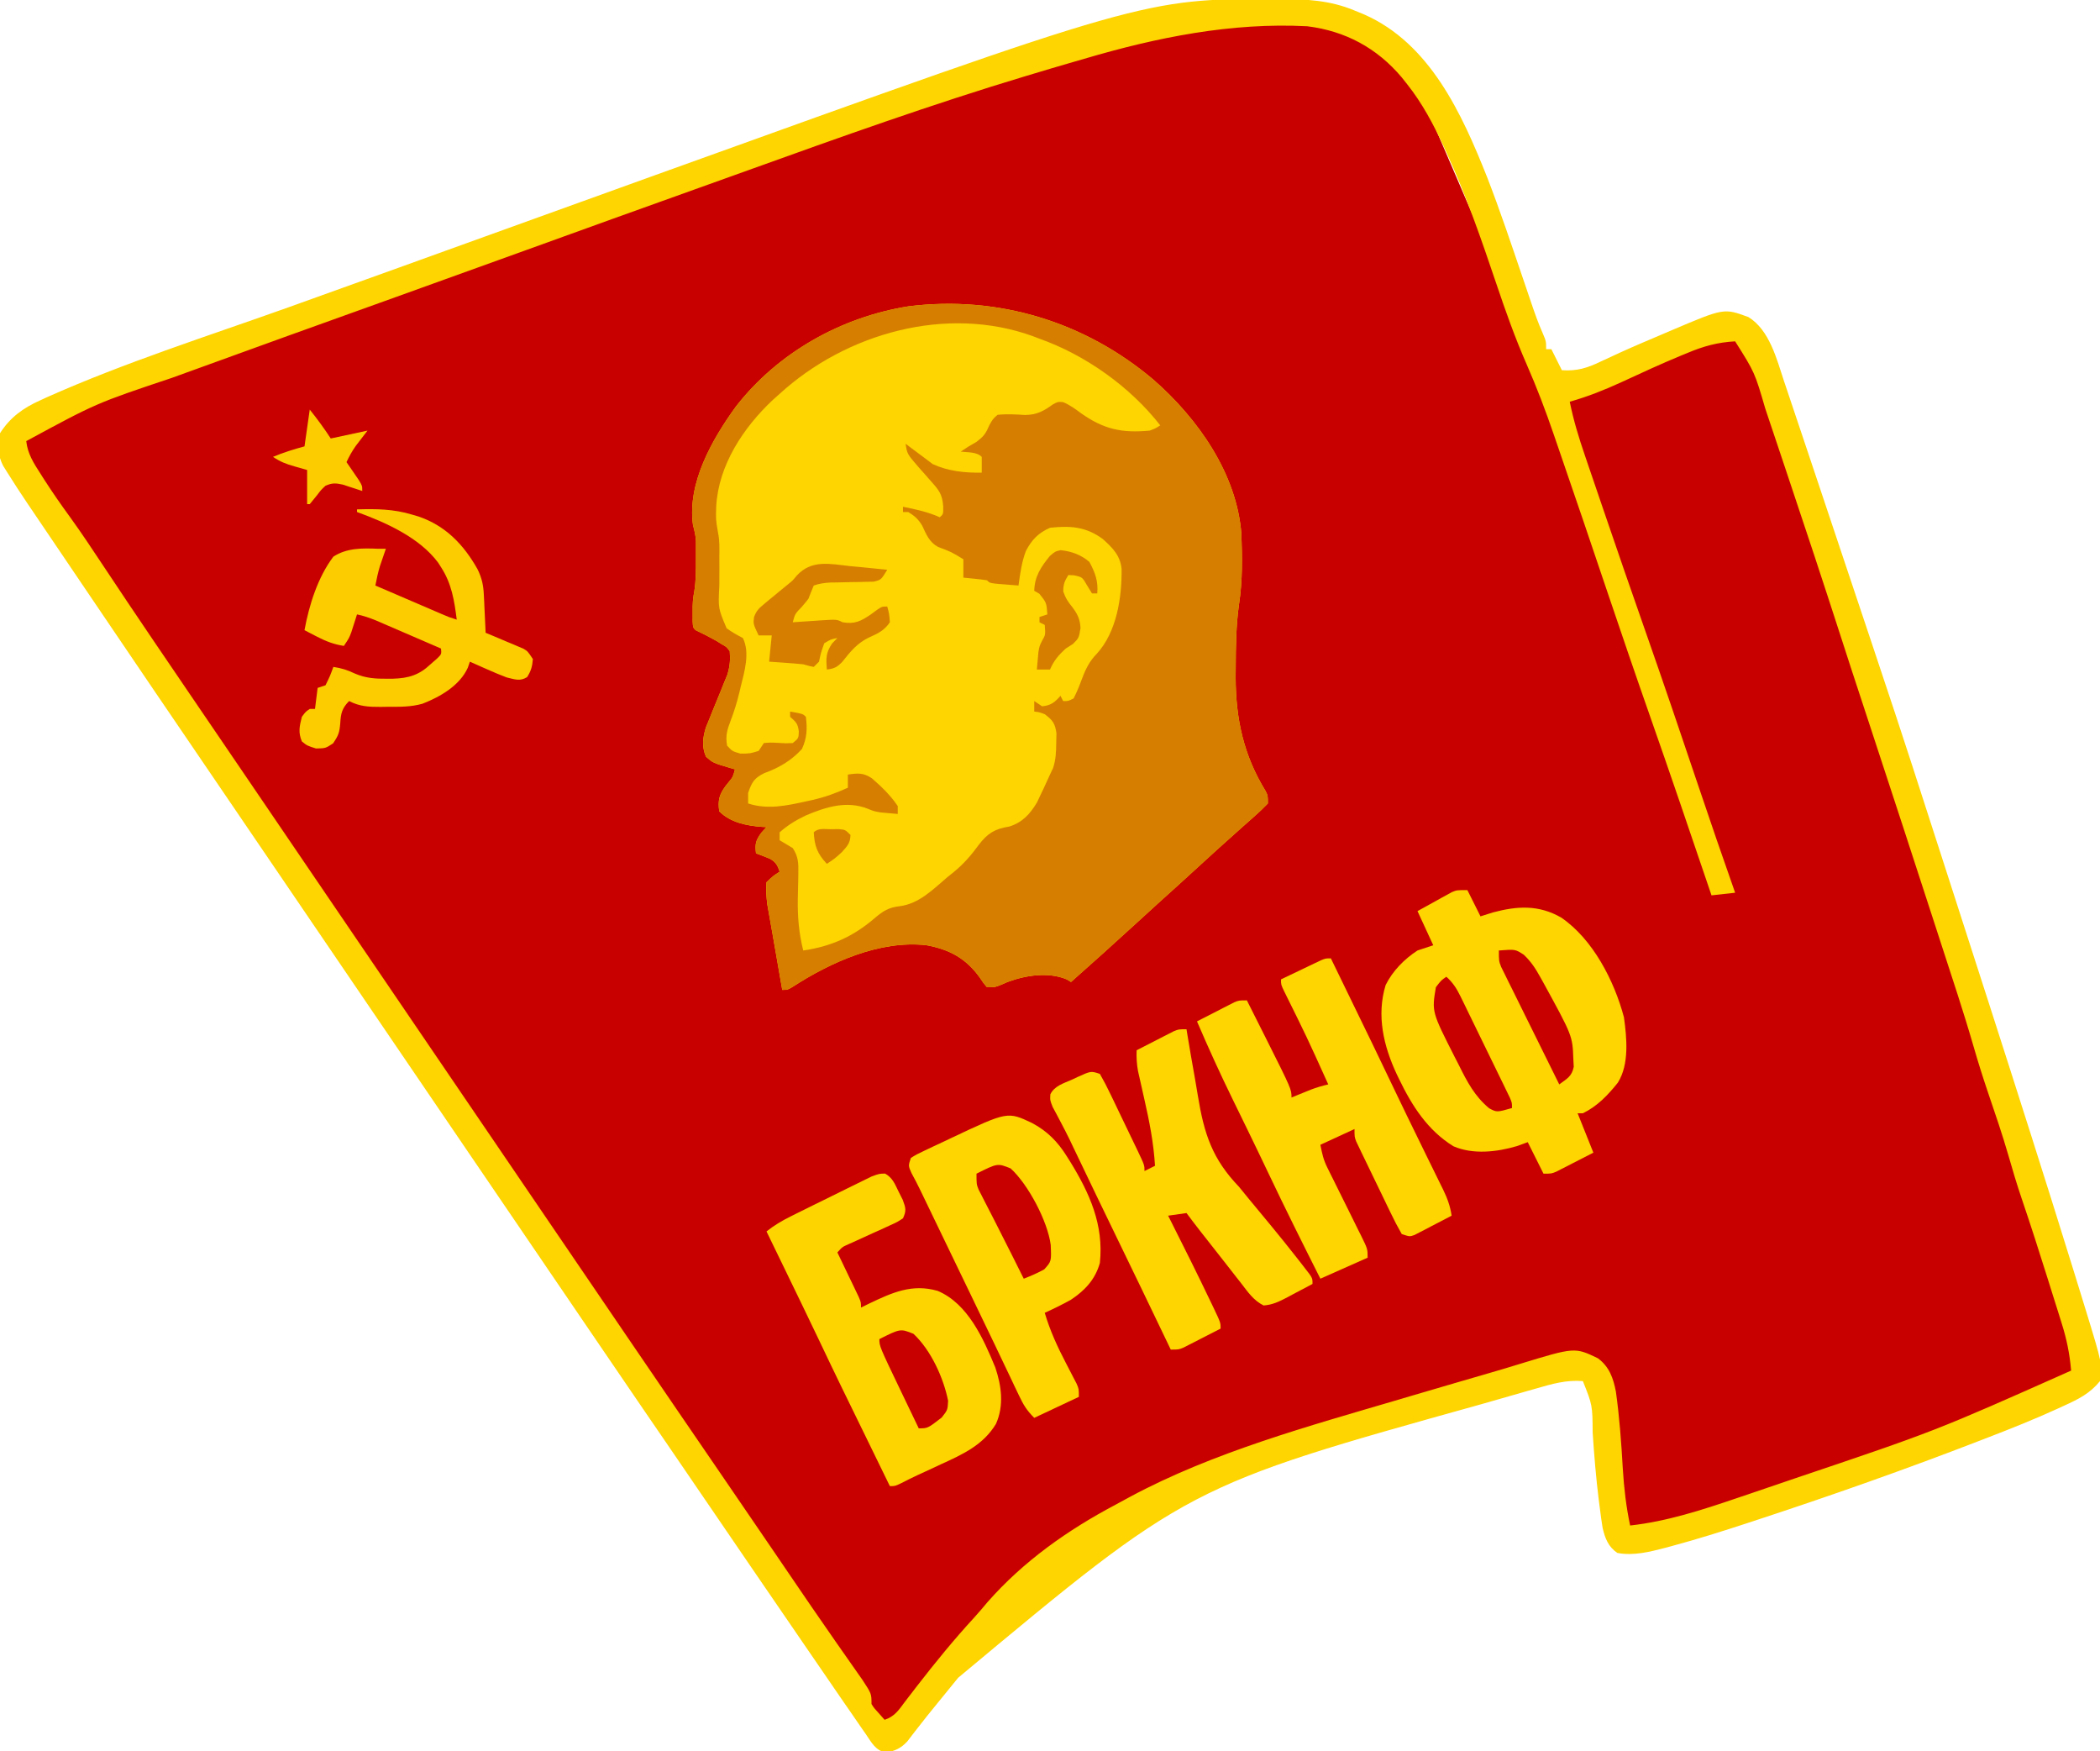
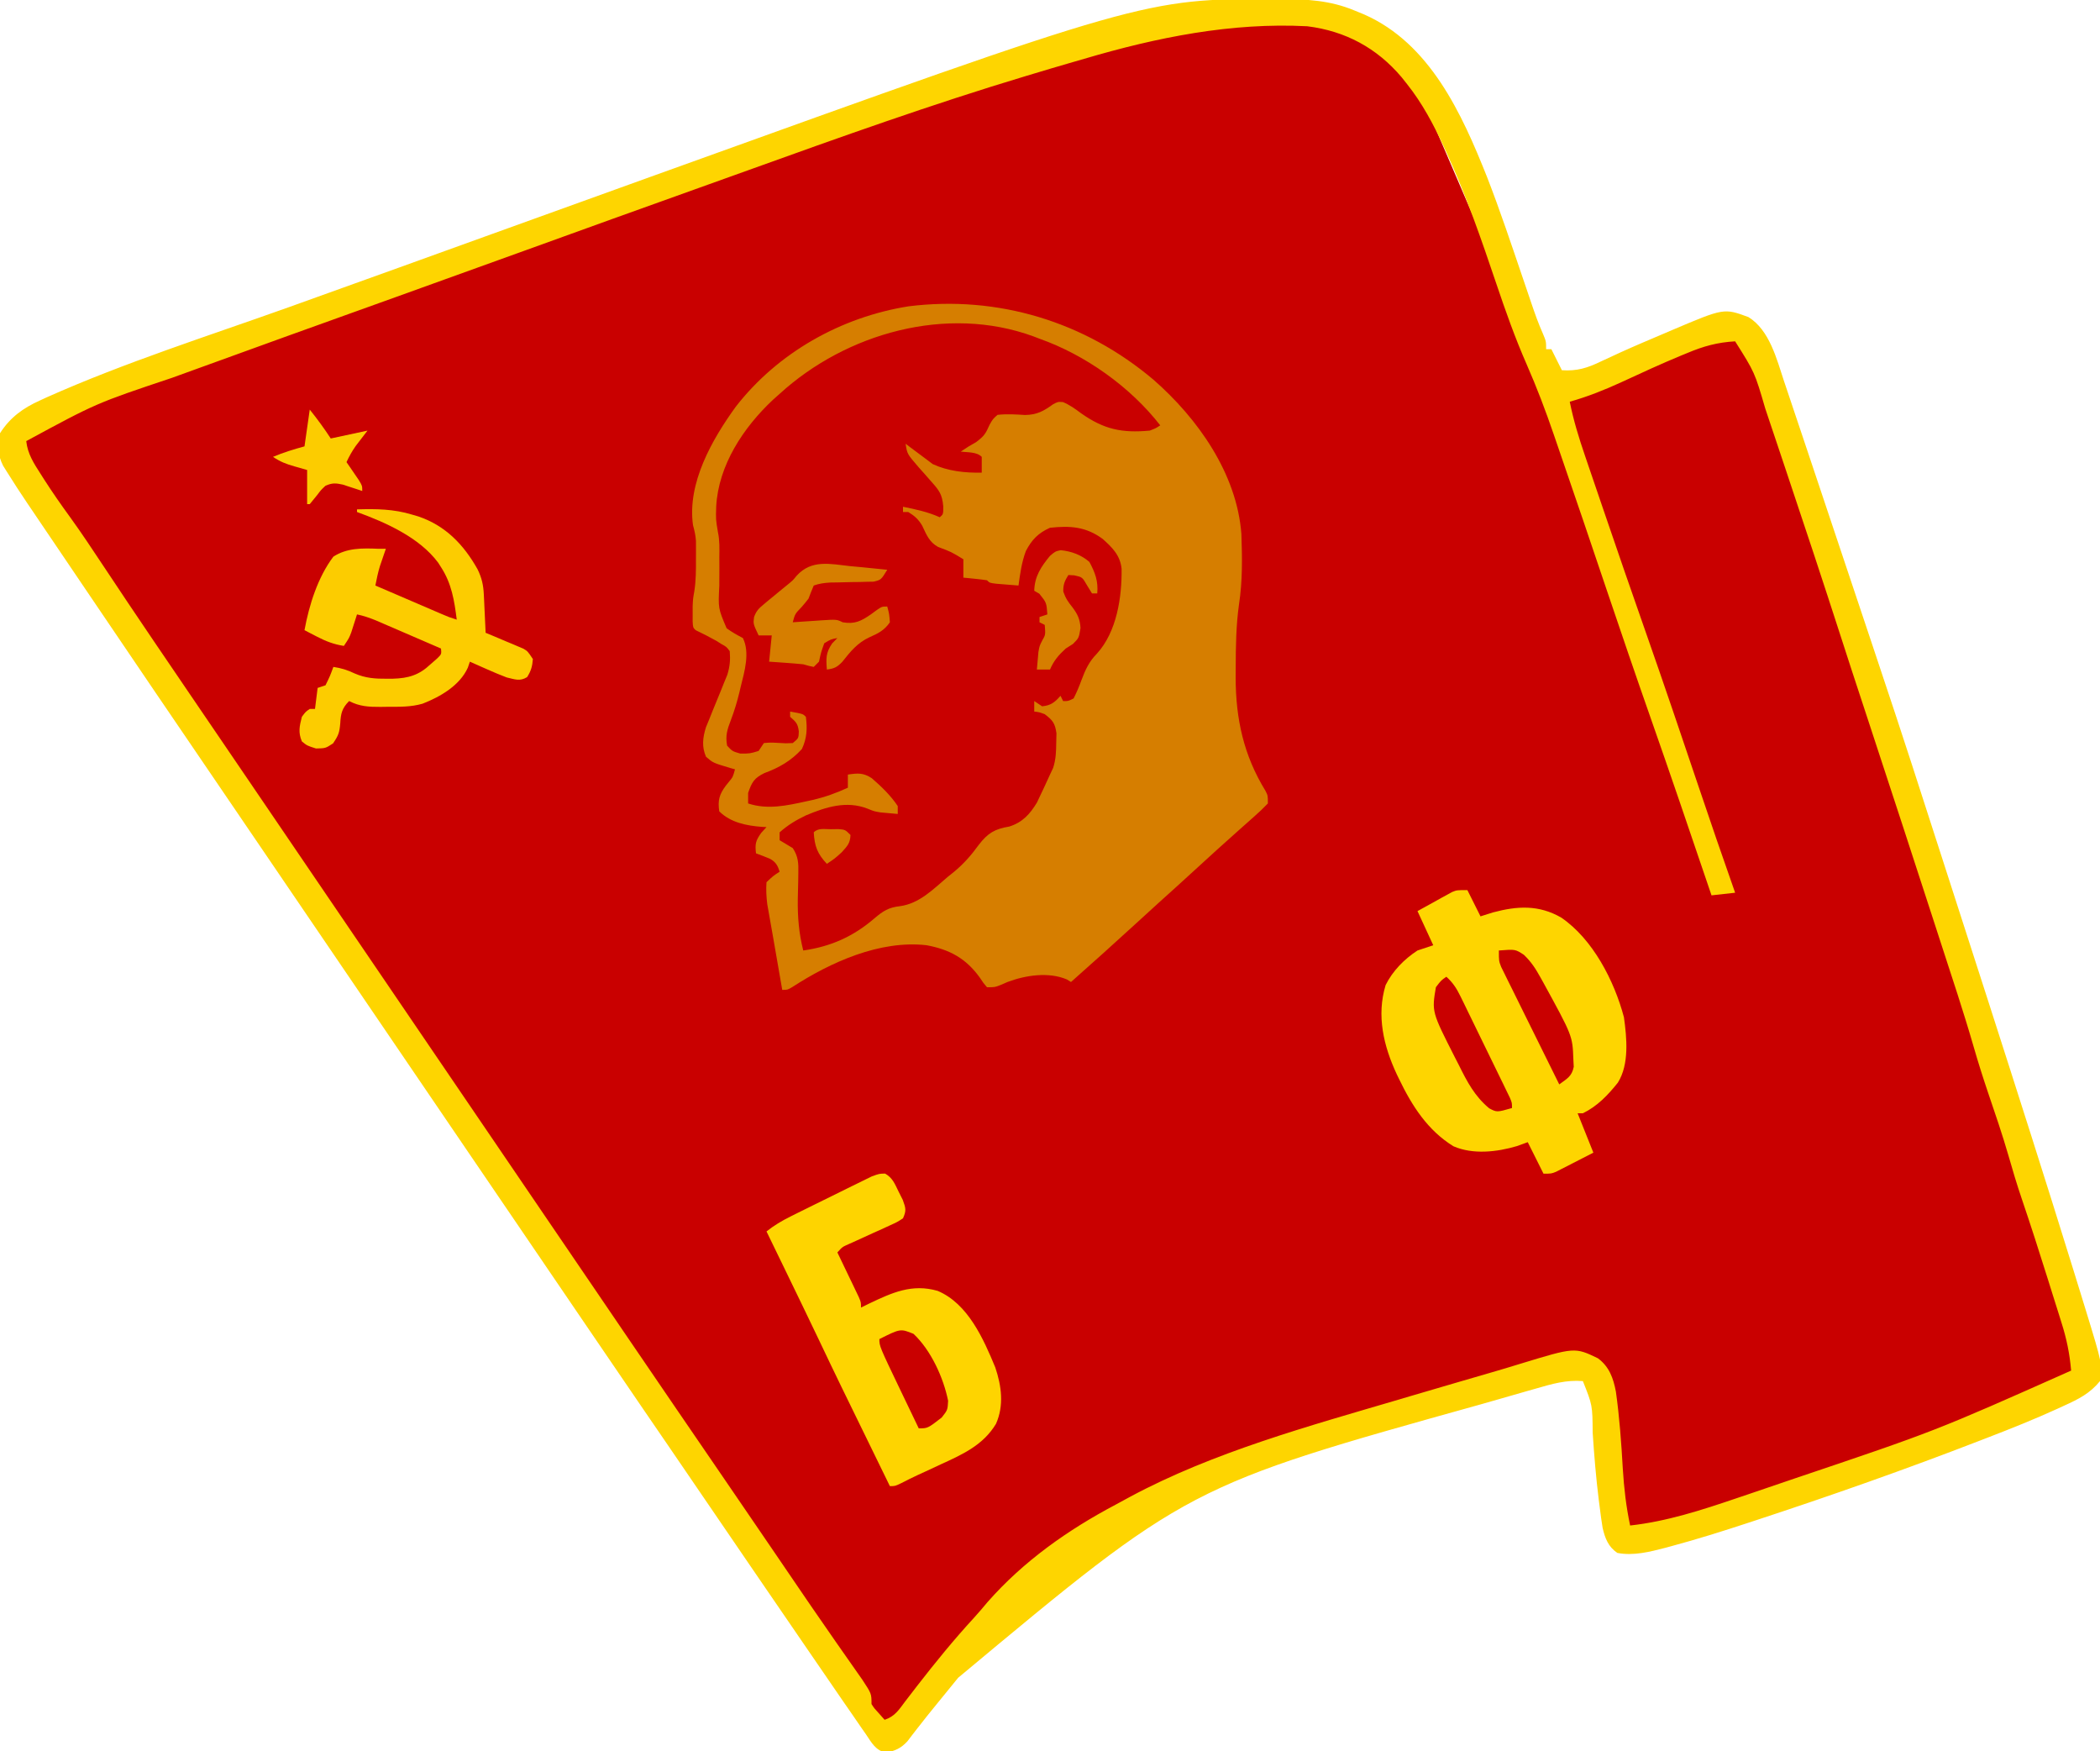
<svg xmlns="http://www.w3.org/2000/svg" width="800" height="667" viewBox="0 0 800 667" fill="none">
  <g clip-path="url(#clip0_671_483)">
    <path d="M419.5 14L5 163V177.5L339 660L385 612L447 570.5L589 519.5L607.5 524L612 570.5L620.5 590L716.5 560L796.5 524L672 141.5L663 125L607.5 147H589L537 26L510.5 6L419.5 14Z" fill="#C90000" />
-     <path d="M439.444 144.639C456.266 159.354 471.182 180.338 472.91 203.387C473.221 212.441 473.379 221.209 471.999 230.187C470.876 238.204 470.771 246.163 470.749 254.25C470.74 255.517 470.731 256.785 470.722 258.091C470.772 273.872 473.761 287.627 482.081 301.195C482.999 303 482.999 303 482.999 306C481.254 307.829 479.524 309.471 477.624 311.125C477.078 311.613 476.531 312.101 475.968 312.603C474.848 313.603 473.724 314.598 472.598 315.591C470.383 317.543 468.192 319.522 465.999 321.5C465.195 322.222 464.391 322.944 463.562 323.687C460.693 326.276 457.845 328.886 454.999 331.5C450.546 335.592 446.063 339.648 441.562 343.687C438.693 346.276 435.845 348.886 432.999 351.5C424.741 359.084 416.39 366.562 407.999 374C407.475 373.678 406.95 373.355 406.41 373.023C399.458 370.072 390.677 371.419 383.812 374C382.952 374.371 382.092 374.742 381.206 375.125C378.999 376 378.999 376 375.999 376C374.64 374.426 374.64 374.426 373.249 372.312C367.993 365.02 361.825 361.648 352.999 360C335.266 357.958 316.443 366.441 301.82 375.934C299.999 377 299.999 377 297.999 377C296.824 370.267 295.653 363.534 294.487 356.799C294.093 354.536 293.693 352.273 293.288 350.012C293.111 348.997 292.933 347.983 292.749 346.937C292.525 345.683 292.525 345.683 292.296 344.402C291.943 341.54 291.793 338.881 291.999 336C294.499 333.625 294.499 333.625 296.999 332C296.256 329.605 295.529 328.292 293.308 327.066C291.559 326.328 289.78 325.659 287.999 325C287.588 321.397 287.846 320.216 289.999 317.187C290.659 316.466 291.319 315.744 291.999 315C291.443 314.974 290.886 314.948 290.312 314.922C284.503 314.49 278.301 313.301 273.999 309C273.404 304.832 274.002 302.617 276.437 299.312C276.889 298.752 277.342 298.191 277.808 297.613C279.207 295.893 279.207 295.893 279.999 293C279.385 292.83 278.77 292.66 278.136 292.484C271.594 290.523 271.594 290.523 268.937 288.187C267.295 284.357 267.705 280.954 268.917 277.027C269.546 275.498 269.546 275.498 270.187 273.937C270.864 272.247 270.864 272.247 271.554 270.523C272.518 268.174 273.481 265.825 274.445 263.477C275.121 261.787 275.121 261.787 275.812 260.062C276.44 258.533 276.44 258.533 277.081 256.973C278.063 253.793 278.266 251.308 277.999 248C276.743 246.335 276.743 246.335 274.874 245.312C274.24 244.912 273.606 244.511 272.953 244.098C270.347 242.633 267.698 241.285 264.999 240C263.999 239 263.999 239 263.867 236.707C263.869 235.752 263.872 234.797 263.874 233.812C263.872 232.87 263.869 231.928 263.867 230.957C263.999 228 263.999 228 264.499 225.207C265.144 221.074 265.145 217.05 265.124 212.875C265.128 212.077 265.132 211.279 265.136 210.457C265.135 209.685 265.134 208.913 265.132 208.117C265.131 207.422 265.13 206.727 265.129 206.011C264.993 203.899 264.553 202.038 263.999 200C261.752 183.985 271.273 167.351 280.312 154.875C296.28 134.326 320.383 120.745 346.14 116.661C380.167 112.416 413.241 122.483 439.444 144.639Z" fill="#FED500" />
    <path d="M485.5 -0.375C486.177 -0.374 486.854 -0.373 487.551 -0.372C497.569 -0.33 506.641 0.072 516 4C517.189 4.486 518.379 4.972 519.605 5.473C544.755 16.507 556.882 43.272 566.492 67.412C571.481 80.214 575.817 93.277 580.25 106.279C580.607 107.328 580.965 108.376 581.334 109.457C582.009 111.437 582.68 113.418 583.349 115.4C584.682 119.324 586.035 123.182 587.726 126.968C589 130 589 130 589 133C589.66 133 590.32 133 591 133C592.32 135.64 593.64 138.28 595 141C600.735 141.394 604.74 140.146 609.812 137.688C611.386 136.957 612.962 136.229 614.539 135.504C615.829 134.907 615.829 134.907 617.145 134.297C622.617 131.81 628.153 129.472 633.687 127.125C634.797 126.649 635.908 126.173 637.052 125.682C656.747 117.324 656.747 117.324 666.086 120.77C674.124 125.737 676.846 136.796 679.66 145.273C680.167 146.773 680.167 146.773 680.685 148.303C681.818 151.658 682.94 155.016 684.062 158.375C684.878 160.799 685.694 163.223 686.51 165.647C688.829 172.538 691.135 179.432 693.438 186.328C695.09 191.272 696.745 196.216 698.4 201.16C723.895 277.336 723.895 277.336 735.231 312.513C736.909 317.722 738.594 322.929 740.279 328.136C745.871 345.418 751.441 362.707 757 380C757.233 380.727 757.467 381.454 757.708 382.203C768.526 415.863 779.307 449.534 789.75 483.312C790.104 484.459 790.459 485.606 790.825 486.787C791.818 489.999 792.808 493.212 793.796 496.426C794.08 497.343 794.363 498.261 794.655 499.206C800.889 519.552 800.889 519.552 800 526C796.182 530.705 791.771 532.896 786.378 535.336C785.542 535.723 784.705 536.109 783.843 536.507C775.004 540.542 766.004 544.137 756.937 547.625C756.066 547.962 755.195 548.299 754.298 548.647C725.992 559.598 697.4 569.67 668.562 579.125C667.614 579.437 666.665 579.75 665.688 580.071C656.09 583.223 646.473 586.248 636.714 588.867C635.593 589.173 635.593 589.173 634.448 589.485C628.525 591.028 622.209 592.628 616.125 591.438C612.693 589.116 611.42 585.849 610.511 581.851C610.091 579.301 609.75 576.752 609.437 574.188C609.313 573.238 609.19 572.289 609.062 571.312C607.997 562.783 607.297 554.229 606.734 545.653C606.653 535.166 606.653 535.166 603 526C596.675 525.477 591.241 527.073 585.199 528.824C583.62 529.271 583.62 529.271 582.01 529.726C578.566 530.703 575.126 531.694 571.687 532.688C569.288 533.374 566.889 534.061 564.49 534.747C452.581 565.951 452.581 565.951 365 639C363.948 640.297 362.894 641.592 361.839 642.887C361.282 643.571 360.724 644.256 360.15 644.961C359.015 646.353 357.881 647.745 356.746 649.137C354.312 652.128 351.888 655.124 349.531 658.176C348.84 659.067 348.149 659.957 347.437 660.875C346.858 661.636 346.279 662.396 345.683 663.18C343.195 665.869 341.115 666.756 337.57 667.531C333.552 666.701 332.045 663.723 329.875 660.5C329.401 659.825 328.927 659.15 328.439 658.455C326.943 656.314 325.47 654.158 324 652C323.076 650.667 322.152 649.335 321.226 648.004C318.923 644.681 316.641 641.344 314.366 638.003C312.129 634.724 309.876 631.457 307.625 628.188C301.951 619.938 296.299 611.675 290.648 603.41C289.037 601.054 287.425 598.699 285.812 596.344C279.394 586.969 272.989 577.587 266.59 568.199C262.524 562.233 258.452 556.271 254.375 550.312C253.843 549.536 253.312 548.76 252.764 547.959C250.143 544.13 247.521 540.301 244.898 536.473C238.058 526.486 231.242 516.482 224.438 506.47C219.798 499.643 215.152 492.819 210.5 486C204.436 477.111 198.384 468.215 192.335 459.316C187.729 452.541 183.117 445.769 178.5 439C169.596 425.948 160.716 412.88 151.834 399.813C144.395 388.871 136.955 377.93 129.5 367C120.596 353.948 111.716 340.88 102.834 327.813C95.395 316.871 87.955 305.93 80.5 295C66.339 274.237 52.215 253.449 38.134 232.632C35.867 229.282 33.599 225.932 31.33 222.583C28.055 217.747 24.783 212.909 21.512 208.071C20.224 206.167 18.936 204.263 17.646 202.36C15.825 199.673 14.008 196.983 12.191 194.293C11.386 193.107 11.386 193.107 10.565 191.897C7.862 187.888 5.222 183.842 2.663 179.74C2.172 178.955 1.68 178.17 1.174 177.361C-0.876 173.239 -1.21 169.429 -0 165C3.846 158.977 8.835 155.371 15.25 152.5C16.132 152.094 17.014 151.688 17.923 151.269C47.729 137.99 79.195 128.008 109.898 117.043C123.97 112.017 138.027 106.952 152.082 101.879C154.644 100.955 157.206 100.031 159.768 99.106C168.179 96.072 176.589 93.036 185 90C205.331 82.661 225.663 75.325 246 68C247.775 67.36 247.775 67.36 249.587 66.708C436.022 -0.446 436.022 -0.446 485.5 -0.375ZM413.057 22.393C411.085 22.975 409.109 23.544 407.132 24.109C402.744 25.372 398.372 26.683 394 28C393.055 28.283 392.11 28.565 391.136 28.856C355.254 39.633 319.959 52.259 284.716 64.944C278.558 67.16 272.396 69.365 266.234 71.57C244.264 79.433 222.305 87.324 200.366 95.272C183.972 101.211 167.565 107.115 151.154 113.008C109.552 127.935 109.552 127.935 68 143C67.204 143.29 66.408 143.58 65.588 143.879C36.634 153.57 36.634 153.57 10 168C10.531 172.855 12.849 176.422 15.437 180.438C15.889 181.15 16.342 181.862 16.808 182.596C19.954 187.501 23.273 192.257 26.705 196.966C31.12 203.071 35.273 209.348 39.437 215.625C45.765 225.158 52.13 234.662 58.562 244.125C58.957 244.706 59.352 245.287 59.758 245.885C61.733 248.791 63.709 251.695 65.686 254.6C67.942 257.914 70.195 261.23 72.449 264.547C79.737 275.271 87.035 285.988 94.341 296.699C102.629 308.853 110.896 321.021 119.166 333.187C126.604 344.129 134.044 355.07 141.5 366C150.403 379.052 159.284 392.12 168.166 405.187C176.214 417.027 184.268 428.865 192.336 440.692C197.786 448.684 203.225 456.683 208.664 464.684C213.879 472.355 219.103 480.021 224.331 487.685C229.103 494.681 233.865 501.684 238.625 508.688C245.211 518.378 251.817 528.055 258.439 537.722C261.127 541.647 263.813 545.573 266.5 549.5C269.726 554.215 272.952 558.93 276.179 563.645C281.961 572.091 287.735 580.542 293.5 589C295.397 591.783 297.294 594.566 299.191 597.348C300.351 599.05 301.511 600.751 302.671 602.453C304.259 604.782 305.847 607.11 307.437 609.438C307.95 610.188 308.463 610.939 308.991 611.713C312.069 616.211 315.174 620.689 318.296 625.156C319.025 626.2 319.755 627.243 320.506 628.319C321.933 630.36 323.363 632.4 324.796 634.437C325.445 635.364 326.093 636.291 326.761 637.246C327.338 638.068 327.915 638.889 328.51 639.736C332 645.04 332 645.04 332 649C333.077 650.655 333.077 650.655 334.5 652.188C335.737 653.58 335.737 653.58 337 655C340.951 653.683 342.462 651.146 344.875 647.938C345.858 646.659 346.842 645.382 347.828 644.105C348.344 643.434 348.86 642.763 349.392 642.072C356.296 633.173 363.414 624.433 371.043 616.145C372.817 614.201 374.501 612.208 376.187 610.188C389.915 594.575 406.783 582.682 425.082 573.016C426.887 572.059 428.678 571.076 430.468 570.09C462.087 553.096 498.713 543.093 533 533C534.442 532.572 535.885 532.143 537.328 531.715C540.764 530.697 544.203 529.69 547.644 528.688C550.347 527.899 553.048 527.106 555.75 526.312C559.868 525.104 563.989 523.906 568.113 522.715C571.768 521.658 575.409 520.571 579.043 519.441C599.922 513.073 599.922 513.073 608.75 517.324C613.082 520.551 614.59 524.876 615.579 530.004C616.948 539.792 617.651 549.546 618.211 559.408C618.663 566.738 619.48 573.812 621 581C634.98 579.449 648.237 575.132 661.5 570.625C663.059 570.099 664.618 569.574 666.178 569.048C671.123 567.378 676.061 565.69 681 564C681.815 563.722 682.63 563.444 683.47 563.157C737.236 545.04 737.236 545.04 789 522C788.454 515.556 787.266 509.821 785.304 503.672C785.036 502.809 784.768 501.945 784.491 501.056C783.627 498.285 782.751 495.517 781.875 492.75C781.276 490.841 780.679 488.931 780.082 487.022C776.882 476.819 773.62 466.64 770.176 456.517C768.308 451.008 766.648 445.462 765.052 439.869C762.745 431.909 760.058 424.073 757.385 416.23C755.417 410.416 753.571 404.591 751.875 398.691C747.997 385.277 743.568 372.026 739.251 358.748C738.492 356.413 737.733 354.077 736.976 351.741C728.798 326.533 720.56 301.345 712.28 276.171C704.918 253.784 704.918 253.784 701.386 242.844C694.576 221.753 687.614 200.714 680.557 179.705C679.527 176.639 678.502 173.571 677.48 170.503C676.267 166.863 675.045 163.226 673.817 159.591C673.364 158.246 672.914 156.901 672.467 155.554C668.467 141.838 668.467 141.838 661 130C654.317 130.373 648.948 131.851 642.812 134.438C641.961 134.786 641.111 135.134 640.234 135.493C632.632 138.644 625.167 142.09 617.7 145.546C611.248 148.508 604.842 151.066 598 153C599.428 160.085 601.479 166.786 603.824 173.617C604.202 174.73 604.579 175.842 604.969 176.989C606.203 180.619 607.445 184.247 608.687 187.875C609.337 189.78 609.986 191.686 610.635 193.592C616.121 209.694 621.683 225.769 627.317 241.82C634.04 260.98 640.543 280.214 647.036 299.452C651.61 312.997 656.237 326.52 661 340C658.03 340.33 655.06 340.66 652 341C651.593 339.801 651.187 338.603 650.769 337.368C643.514 315.965 636.231 294.575 628.75 273.25C623.159 257.312 617.701 241.33 612.294 225.329C603.079 198.046 603.079 198.046 593.738 170.806C593.137 169.067 592.539 167.327 591.945 165.585C588.827 156.465 585.445 147.558 581.57 138.73C577.174 128.704 573.547 118.496 570.054 108.125C564.324 91.152 558.499 74.29 551 58C550.467 56.84 550.467 56.84 549.924 55.656C546.019 47.261 541.79 39.273 536 32C535.323 31.148 534.646 30.296 533.949 29.418C524.543 18.274 512.511 11.801 498 10C469.11 8.492 440.664 14.236 413.057 22.393Z" fill="#FED500" />
-     <path d="M507 365C524.216 400.386 524.216 400.386 531.446 415.52C534.351 421.594 537.293 427.65 540.258 433.695C541.368 435.966 542.479 438.236 543.589 440.507C544.315 441.99 545.044 443.472 545.774 444.952C546.796 447.023 547.811 449.097 548.824 451.172C549.131 451.788 549.438 452.405 549.754 453.04C551.356 456.34 552.471 459.365 553 463C550.402 464.366 547.797 465.718 545.188 467.062C544.45 467.452 543.712 467.842 542.951 468.244C542.239 468.608 541.527 468.972 540.793 469.348C540.138 469.688 539.484 470.028 538.809 470.379C537 471 537 471 534 470C532.46 467.324 531.093 464.695 529.77 461.914C529.374 461.101 528.979 460.289 528.572 459.451C527.737 457.73 526.908 456.007 526.083 454.281C524.818 451.637 523.537 449.002 522.252 446.367C521.444 444.696 520.638 443.024 519.832 441.352C519.448 440.561 519.063 439.77 518.667 438.955C518.317 438.218 517.966 437.481 517.605 436.721C517.294 436.074 516.983 435.426 516.663 434.759C516 433 516 433 516 430C511.71 431.98 507.42 433.96 503 436C503.719 439.595 504.14 441.654 505.674 444.733C506.014 445.424 506.355 446.114 506.705 446.826C507.072 447.556 507.439 448.287 507.816 449.039C508.38 450.183 508.38 450.183 508.956 451.35C510.559 454.603 512.176 457.848 513.792 461.095C514.971 463.47 516.144 465.848 517.316 468.227C517.685 468.961 518.054 469.695 518.434 470.452C521 475.662 521 475.662 521 479C515.06 481.64 509.12 484.28 503 487C496.346 473.787 489.731 460.562 483.386 447.197C480.623 441.379 477.828 435.578 475.004 429.789C474.654 429.07 474.303 428.351 473.942 427.61C471.843 423.3 471.843 423.3 469.736 418.994C464.891 409.105 460.34 399.121 456 389C458.601 387.659 461.205 386.327 463.812 385C464.55 384.618 465.288 384.237 466.049 383.844C466.761 383.483 467.473 383.122 468.207 382.75C468.862 382.415 469.516 382.08 470.191 381.734C472 381 472 381 475 381C476.899 384.769 478.794 388.541 480.688 392.312C481.218 393.365 481.748 394.418 482.295 395.502C492 414.853 492 414.853 492 418C492.675 417.723 493.351 417.446 494.047 417.16C494.939 416.798 495.831 416.436 496.75 416.062C498.073 415.523 498.073 415.523 499.422 414.973C501.617 414.145 503.725 413.543 506 413C497.887 395.056 497.887 395.056 489.145 377.414C488 375 488 375 488 373C490.789 371.66 493.581 370.329 496.375 369C497.169 368.618 497.963 368.237 498.781 367.844C499.542 367.483 500.302 367.122 501.086 366.75C501.788 366.415 502.489 366.08 503.212 365.734C505 365 505 365 507 365Z" fill="#FED500" />
-     <path d="M452 392C452.089 392.545 452.177 393.09 452.268 393.652C453.209 399.406 454.209 405.147 455.241 410.884C455.618 413.017 455.979 415.153 456.325 417.291C458.683 431.778 461.785 441.374 472 452C473.3 453.566 474.588 455.143 475.856 456.734C476.965 458.074 478.076 459.413 479.188 460.75C480.38 462.191 481.571 463.632 482.762 465.074C483.32 465.749 483.877 466.424 484.451 467.119C487.682 471.042 490.865 475.001 494 479C494.898 480.143 494.898 480.143 495.813 481.309C496.37 482.032 496.927 482.755 497.5 483.5C497.985 484.129 498.47 484.758 498.969 485.406C500 487 500 487 500 489C497.446 490.372 494.884 491.722 492.313 493.062C491.592 493.452 490.87 493.842 490.127 494.244C487.135 495.788 484.744 496.945 481.364 497.195C477.566 495.275 475.427 492.15 472.875 488.812C472.314 488.099 471.752 487.385 471.173 486.649C470.011 485.171 468.854 483.687 467.704 482.2C466.086 480.111 464.453 478.035 462.813 475.965C459.159 471.348 455.512 466.727 452 462C448.535 462.495 448.535 462.495 445 463C445.287 463.567 445.573 464.134 445.867 464.718C451.06 475.021 456.22 485.337 461.188 495.75C461.767 496.954 461.767 496.954 462.358 498.183C465 503.761 465 503.761 465 506C462.4 507.341 459.795 508.673 457.188 510C456.45 510.382 455.712 510.763 454.952 511.156C454.239 511.517 453.527 511.878 452.793 512.25C451.812 512.753 451.812 512.753 450.81 513.266C449 514 449 514 446 514C445.581 513.123 445.581 513.123 445.153 512.229C438.466 498.262 431.737 484.316 424.974 470.386C419.945 460.027 414.941 449.657 409.981 439.266C409.541 438.347 409.102 437.427 408.649 436.48C408.226 435.591 407.803 434.703 407.367 433.787C406.377 431.768 405.349 429.768 404.298 427.78C403.739 426.714 403.179 425.649 402.602 424.551C401.822 423.101 401.822 423.101 401.026 421.622C400 419 400 419 400.133 416.775C401.708 413.552 405.239 412.566 408.375 411.188C409.404 410.701 409.404 410.701 410.454 410.205C415.601 407.867 415.601 407.867 419 409C420.468 411.544 421.761 414.036 423.012 416.684C423.572 417.84 423.572 417.84 424.143 419.019C424.93 420.65 425.712 422.284 426.49 423.919C427.684 426.429 428.892 428.931 430.104 431.432C430.866 433.015 431.627 434.599 432.387 436.184C432.75 436.936 433.112 437.688 433.485 438.463C436 443.767 436 443.767 436 446C437.32 445.34 438.64 444.68 440 444C439.493 435.325 437.863 427.086 435.938 418.625C435.38 416.16 434.826 413.694 434.278 411.227C434.033 410.15 433.788 409.073 433.535 407.963C433.041 405.227 432.896 402.771 433 400C435.601 398.659 438.205 397.327 440.813 396C441.551 395.618 442.289 395.237 443.049 394.844C443.761 394.483 444.474 394.122 445.207 393.75C445.862 393.415 446.517 393.08 447.191 392.734C449 392 449 392 452 392Z" fill="#FED500" />
    <path d="M420.313 290.188C422 291 422 291 423 292C423.08 293.948 423.089 295.899 423.069 297.849C423.059 299.101 423.049 300.352 423.038 301.642C423.021 303.019 423.003 304.396 422.984 305.773C422.968 307.177 422.951 308.581 422.934 309.985C422.898 312.932 422.857 315.88 422.813 318.827C422.758 322.606 422.722 326.384 422.689 330.163C422.662 333.064 422.62 335.966 422.576 338.867C422.557 340.26 422.542 341.653 422.533 343.046C422.519 344.995 422.484 346.944 422.448 348.892C422.434 350.002 422.42 351.111 422.405 352.254C422 355 422 355 420.597 356.819C419 358 419 358 417 359C416.505 360.155 416.01 361.31 415.5 362.5C414 366 414 366 412 367C409.899 367.149 407.793 367.221 405.688 367.25C403.992 367.289 403.992 367.289 402.262 367.328C398.582 366.958 396.753 366.483 394 364C393.161 359.57 393.617 355.092 393.877 350.606C394.012 347.744 394.026 344.892 394.043 342.027C394.459 324.407 394.459 324.407 400.283 318.461C401.893 317.039 403.53 315.668 405.203 314.32C409.145 311.05 409.96 308.962 411 304C411.112 302.25 411.216 300.5 411.313 298.75C411.61 294.729 411.714 294.273 414.813 291.313C418 290 418 290 420.313 290.188Z" fill="#FDD300" />
-     <path d="M362.458 433.383C383.853 423.282 383.854 423.282 393.249 427.75C399.066 430.882 402.962 434.862 406.437 440.437C406.823 441.049 407.21 441.662 407.607 442.292C415.092 454.408 420.542 466.505 418.999 481C417.25 487.265 413.33 491.449 407.999 495C404.727 496.81 401.402 498.452 397.999 500C400.028 506.867 402.877 513.038 406.187 519.375C407.102 521.13 408.013 522.888 408.917 524.648C409.517 525.796 409.517 525.796 410.129 526.967C410.999 529 410.999 529 410.999 532L393.999 540C391.074 537.075 389.882 535.061 388.136 531.383L386.47 527.9C385.875 526.642 385.281 525.383 384.687 524.125C384.063 522.817 383.438 521.509 382.813 520.201C381.515 517.483 380.22 514.764 378.927 512.044C375.978 505.849 372.986 499.676 369.999 493.5C368.847 491.113 367.694 488.726 366.542 486.34C366.255 485.746 365.969 485.152 365.674 484.541C363.813 480.685 361.953 476.829 360.093 472.973C358.809 470.31 357.524 467.648 356.239 464.985C355.628 463.719 355.018 462.453 354.407 461.186C353.559 459.428 352.711 457.669 351.862 455.91C351.381 454.911 350.9 453.912 350.403 452.883C349.407 450.835 348.351 448.816 347.258 446.818C345.999 444 345.999 444 346.999 441C349.28 439.605 349.281 439.605 352.284 438.187L355.583 436.617L359.062 435L362.458 433.383ZM385 445C380.024 442.988 380.023 442.988 372 447C372 451 372 451 372.791 453.036L373.906 455.203C374.329 456.036 374.74 456.845 375.15 457.653C376.06 459.404 376.963 461.159 377.86 462.917C378.33 463.838 378.786 464.731 379.242 465.625C381.376 469.777 383.482 473.942 385.564 478.12C386.263 479.522 386.962 480.924 387.662 482.325L388.602 484.203L390 487C392.728 485.941 395.248 484.862 397.812 483.437C400.548 480.389 400.548 480.389 400.273 474.121C399.12 465.172 391.719 451.111 385 445Z" fill="#FED500" />
    <path d="M563.999 349L568.749 347.5C578.064 345.013 586.216 344.553 594.761 349.473C606.781 357.675 614.953 373.504 618.64 387.418C619.742 395.338 620.71 405.315 616.335 412.328C612.552 417.062 608.517 421.32 602.999 424H600.999L606.999 439C604.399 440.341 601.794 441.673 599.187 443L596.95 444.156L594.792 445.25C593.81 445.753 593.81 445.753 592.809 446.266C590.999 447 590.999 447 587.999 447L581.999 435L577.874 436.5C570.288 438.752 561.139 439.805 553.687 436.562C543.86 430.507 537.915 421.17 532.999 411C532.693 410.366 532.387 409.733 532.071 409.08C527.079 398.367 524.326 386.824 527.854 375.176C530.55 369.758 534.948 365.297 539.999 362L545.999 360L539.999 347C542.41 345.656 544.827 344.325 547.249 343L549.315 341.844L551.327 340.75L553.168 339.734C554.999 339 554.999 339 558.999 339L563.999 349ZM550.999 372C548.999 373.375 548.999 373.375 546.999 376C545.431 385.345 545.431 385.345 554.187 402.586L555.749 405.625C558.906 412.003 561.776 417.5 567.304 422.1C570.224 423.65 570.224 423.65 575.999 422C575.999 420 576 420 575.185 418.071C574.791 417.262 574.409 416.475 574.027 415.689C573.368 414.326 573.368 414.326 572.722 412.989C572.236 411.996 571.764 411.031 571.292 410.066C570.304 408.036 569.315 406.005 568.325 403.975C566.754 400.766 565.184 397.557 563.625 394.343C562.61 392.249 561.592 390.156 560.571 388.065C560.073 387.046 559.588 386.056 559.104 385.066C558.625 384.075 558.159 383.112 557.693 382.149C557.24 381.228 556.8 380.334 556.359 379.439C554.89 376.431 553.489 374.251 550.999 372ZM580.496 363.621C577.246 361.51 577.246 361.51 571 362C571 366 571 366 571.873 368.266C572.294 369.117 572.703 369.943 573.111 370.769C573.586 371.738 574.046 372.678 574.507 373.619C575.025 374.657 575.528 375.664 576.031 376.672C577.625 379.911 579.221 383.15 580.827 386.383C581.945 388.633 583.061 390.886 584.174 393.14C587.439 399.765 590.713 406.385 594 413C596.924 410.829 598.809 409.982 599.523 406.309L599.375 403.438C599.06 394.518 599.06 394.518 587.893 374.14C587.547 373.518 587.211 372.915 586.875 372.312C584.977 368.898 583.33 366.313 580.496 363.621Z" fill="#FED500" />
    <path d="M337.184 446.969C340.047 448.595 340.891 450.895 342.312 453.812L343.926 457.02C345.062 460.173 345.328 461.018 344 464C341.807 465.432 341.807 465.432 338.941 466.727L335.834 468.164L332.562 469.625C330.437 470.593 328.313 471.564 326.191 472.539C325.245 472.964 324.298 473.389 323.322 473.827C320.886 474.906 320.886 474.906 319 477C319.273 477.565 319.545 478.131 319.826 478.713C321.055 481.265 322.278 483.82 323.5 486.375L324.801 489.07L326.031 491.648C326.597 492.827 326.597 492.827 327.174 494.029C328 496 328 496 328 498L331.113 496.469C339.849 492.313 347.438 488.815 357.203 491.637C368.744 496.504 374.659 509.905 379.172 520.84C381.537 527.903 382.515 535.272 379.438 542.25C374.584 550.353 366.773 553.889 358.438 557.688C356.415 558.629 354.393 559.57 352.371 560.512C351.434 560.943 350.497 561.374 349.531 561.818C347.466 562.783 345.434 563.784 343.41 564.832C341 566 341 566 339 566C319.009 525.104 319.009 525.103 312.047 510.471C307.845 501.647 303.579 492.855 299.312 484.062C298.948 483.31 298.582 482.558 298.206 481.783C296.138 477.522 294.07 473.261 292 469C294.895 466.703 297.807 464.973 301.113 463.328C302.605 462.583 302.605 462.583 304.126 461.823C305.178 461.304 306.229 460.785 307.312 460.25C308.386 459.719 309.459 459.187 310.565 458.64C312.714 457.579 314.865 456.521 317.017 455.466C318.856 454.563 320.693 453.656 322.527 452.742C324.596 451.712 326.671 450.696 328.75 449.688L332.172 448.012C335 447 335 447 337.184 446.969ZM348 508C343.024 505.988 343.024 505.988 335 510C335 512.727 335 512.727 343.262 529.967L344.75 533.062C346.499 536.709 348.248 540.355 350 544C353.412 544 353.412 544 358.75 539.875C361 537 361 537 361.188 533.5C359.418 524.685 354.636 514.22 348 508Z" fill="#FED400" />
    <path d="M447.187 300.375C448.085 300.684 448.085 300.684 449 301C451.847 310.791 453.007 321.924 451 332C448.247 335.924 445.449 337.416 441 339C439.661 339.655 438.327 340.32 437 341C436.677 335.168 436.385 329.336 436.124 323.5C436.021 321.414 435.877 319.329 435.723 317.246C435.454 312.121 435.47 308.937 438.812 304.875C443.912 299.813 443.912 299.813 447.187 300.375Z" fill="#FDD300" />
    <path d="M136 194C143.292 193.778 149.994 193.855 157 196L159.426 196.707C169.75 200.224 176.691 207.465 181.941 216.836C183.543 220.111 184.147 222.85 184.316 226.449L184.443 229.018L184.562 231.688L184.693 234.393C184.799 236.595 184.901 238.797 185 241L188.43 242.426C189.912 243.054 191.394 243.683 192.875 244.312L195.137 245.248L197.305 246.176C198.294 246.592 198.294 246.592 199.304 247.017C201 248 201 248 203 251C202.793 253.766 202.297 255.531 200.812 257.875C198.017 259.61 196.159 258.719 193 258C190.495 257.032 188.068 256.037 185.625 254.938L183.684 254.084C182.12 253.395 180.559 252.698 179 252L178.227 254.277C175.162 261.08 167.751 265.362 161 268C156.525 269.299 152.19 269.184 147.562 269.188L144.998 269.225C140.55 269.235 137.043 269.1 133 267C130.287 269.713 129.828 271.744 129.625 275.438C129.319 278.995 128.985 280.021 126.875 283.125C124 285 124 285 120.375 285.062C117 284 117 284 115 282.375C113.544 278.916 114.087 276.587 115 273C116.437 271.063 116.438 271.062 118 270H120L121 262L124 261C125.716 257.497 125.716 257.497 127 254C130.054 254.463 132.347 255.166 135.156 256.512C139.261 258.296 143.001 258.538 147.438 258.5C148.186 258.496 148.935 258.493 149.707 258.489C155.597 258.312 159.638 257.127 164 253L166.5 250.812C168.212 249.136 168.213 249.135 168 247C164.087 245.305 160.173 243.615 156.257 241.928C154.926 241.354 153.595 240.778 152.265 240.202C150.35 239.373 148.433 238.547 146.516 237.723C145.364 237.225 144.211 236.727 143.024 236.215C140.662 235.266 138.483 234.514 136 234L135.414 235.863L134.625 238.312L133.852 240.738C133 243 133 243 131 246C127.15 245.396 124.139 244.232 120.688 242.438L118.012 241.059L116 240C117.745 230.437 121.085 219.805 127 212C132.148 208.645 138.047 208.752 144 209H147L146.379 210.793L145.562 213.188L144.754 215.543C143.996 218.014 143.489 220.464 143 223C146.932 224.692 150.865 226.383 154.798 228.072C156.136 228.647 157.473 229.222 158.811 229.798C160.734 230.626 162.658 231.452 164.582 232.277C165.739 232.775 166.897 233.273 168.089 233.785C170.987 235.037 170.988 235.037 174 236C173.075 228.696 172.059 222.238 168 216L166.898 214.273C159.753 204.673 146.907 198.975 136 195V194ZM118 156C120.923 159.653 123.47 163.115 126 167L140 164L135.508 169.859C134.108 171.847 133.021 173.798 132 176L133.312 177.898L135 180.375L136.688 182.836C138 185 138 185 138 187L135.953 186.309L133.25 185.438L130.578 184.559C127.832 183.964 126.56 183.888 124 185C122.279 186.61 122.279 186.61 120.812 188.562C119.891 189.722 118.958 190.871 118 192H117V179L112.188 177.625C108.931 176.695 106.856 175.904 104 174C107.924 172.335 111.891 171.128 116 170L118 156Z" fill="#FCCC00" />
    <path d="M346.139 116.661C380.166 112.416 413.241 122.484 439.444 144.639C456.265 159.354 471.182 180.338 472.91 203.386C473.221 212.441 473.378 221.208 471.999 230.187C470.876 238.203 470.771 246.163 470.749 254.25L470.722 258.09C470.771 273.872 473.761 287.627 482.081 301.195C482.999 303 482.999 303 482.999 306C481.254 307.829 479.524 309.47 477.624 311.125L475.968 312.603C474.848 313.602 473.724 314.598 472.598 315.59C470.383 317.543 468.192 319.522 465.999 321.5L463.562 323.687C460.693 326.276 457.844 328.886 454.999 331.5C450.546 335.591 446.063 339.648 441.562 343.687C438.693 346.276 435.845 348.886 432.999 351.5C424.741 359.084 416.39 366.562 407.999 374L406.41 373.023C399.458 370.071 390.677 371.418 383.812 374L381.206 375.125C378.999 376 378.999 376 375.999 376C374.64 374.425 374.64 374.425 373.249 372.312C367.993 365.02 361.824 361.648 352.999 360C335.266 357.957 316.443 366.44 301.82 375.933C299.999 377 299.999 377 297.999 377C296.824 370.267 295.653 363.534 294.487 356.799C294.093 354.536 293.693 352.273 293.288 350.011L292.749 346.937L292.296 344.402C291.943 341.539 291.793 338.88 291.999 336C294.499 333.625 294.499 333.625 296.999 332C296.256 329.605 295.529 328.292 293.308 327.066C291.559 326.327 289.78 325.659 287.999 325C287.588 321.397 287.846 320.215 289.999 317.187L291.999 315L290.312 314.921C284.503 314.49 278.301 313.301 273.999 309C273.404 304.832 274.002 302.617 276.437 299.312L277.808 297.613C279.206 295.893 279.207 295.893 279.999 293L278.136 292.484C271.594 290.523 271.594 290.523 268.937 288.187C267.295 284.356 267.705 280.953 268.917 277.027L270.187 273.937L271.554 270.523L274.445 263.476L275.812 260.062L277.081 256.972C278.063 253.793 278.266 251.307 277.999 248C276.743 246.334 276.743 246.334 274.874 245.312L272.952 244.097C270.347 242.633 267.698 241.285 264.999 240C263.999 239 263.999 239 263.867 236.707L263.874 233.812L263.867 230.957C263.999 228 263.999 227.999 264.499 225.207C265.144 221.074 265.145 217.05 265.124 212.875L265.136 210.457L265.132 208.117C265.131 207.422 265.129 206.727 265.128 206.011C264.992 203.899 264.553 202.038 263.999 200C261.752 183.985 271.273 167.35 280.312 154.875C296.28 134.326 320.382 120.745 346.139 116.661ZM393.679 128.109C360.665 116.039 322.3 126.899 296.999 150L294.421 152.296C283.21 162.82 273.697 177.149 272.843 192.878C272.681 197.848 272.681 197.849 273.507 202.707C274.19 205.892 274.071 208.924 274.035 212.179C274.038 213.597 274.044 215.015 274.052 216.433C274.063 218.655 274.062 220.874 274.024 223.095C273.582 231.693 273.581 231.694 276.807 239.274C278.81 240.747 280.799 241.859 282.999 243C285.765 248.531 283.617 255.79 282.187 261.5L281.685 263.644C280.798 267.304 279.744 270.807 278.394 274.324C277.019 277.947 276.291 280.19 276.999 284C278.998 286.133 278.998 286.133 281.999 287C285.663 287.012 285.663 287.012 288.999 286L290.999 283C293.53 282.777 293.531 282.777 296.499 282.937C299.394 283.129 299.395 283.129 301.999 283C304.229 281.178 304.229 281.177 304.312 278.562C303.946 275.559 303.21 274.934 300.999 273V271C305.874 271.875 305.874 271.875 306.999 273C307.579 277.516 307.418 281.093 305.499 285.25C301.451 289.702 296.811 292.388 291.187 294.437C287.252 296.366 286.417 297.915 284.999 302V306C292.387 308.462 299.772 306.816 307.187 305.187C307.947 305.022 308.707 304.857 309.49 304.687C314.267 303.581 318.547 302.058 322.999 300V295C326.76 294.451 328.87 294.258 332.105 296.382C335.782 299.57 339.291 302.937 341.999 307V310C340.603 309.884 339.207 309.757 337.812 309.625L335.456 309.414C332.999 309 332.999 309 330.511 307.988C322.494 304.833 314.561 307.373 306.972 310.566C303.184 312.393 300.154 314.212 296.999 317V320C298.662 321.006 300.329 322.005 301.999 323C304.105 326.193 304.215 328.737 304.124 332.507L304.077 335.75C304.026 337.976 303.974 340.203 303.921 342.429C303.824 349.228 304.335 355.399 305.999 362C316.481 360.51 325.076 356.687 333.124 349.75C336.423 346.949 338.511 345.609 342.812 345.125C350.209 344.158 355.507 338.66 360.999 334L363.324 332.136C367.138 328.996 369.967 325.75 372.874 321.75C376.309 317.267 378.964 315.71 384.507 314.793C389.588 313.176 392.371 310.035 395.046 305.625C395.629 304.423 396.196 303.215 396.749 302L397.628 300.171C398.443 298.459 399.222 296.73 399.999 295L401.179 292.503C402.244 289.251 402.338 286.355 402.374 282.937L402.46 279.277C401.92 275.436 401.04 274.316 397.999 272C395.861 271.212 395.861 271.212 393.999 271V267L396.999 269C400.3 268.69 401.858 267.462 403.999 265L404.999 267C406.93 267.042 406.931 267.042 408.999 266C410.175 263.648 411.118 261.457 411.999 259C413.511 254.97 414.886 251.986 417.874 248.937C425.44 240.636 427.409 227.486 427.277 216.617C426.732 211.473 423.745 208.542 420.062 205.25C413.695 200.572 407.726 200.171 399.999 201C395.55 202.986 393.086 205.511 390.812 209.851C389.212 214.082 388.613 218.536 387.999 223L379.503 222.316C376.999 222 376.999 222 375.999 221C374.485 220.768 372.962 220.587 371.437 220.437L368.933 220.183L366.999 220V213C362.386 210.182 362.386 210.182 357.374 208.312C353.958 206.424 352.954 203.648 351.308 200.191C349.835 197.725 348.433 196.498 345.999 195H343.999V193C348.836 193.99 353.476 194.957 357.999 197C359.355 195.854 359.356 195.853 359.327 192.789C358.933 188.231 357.761 186.746 354.749 183.375L352.359 180.648L349.999 178C345.574 172.878 345.574 172.878 344.999 169L346.574 170.207C348.702 171.823 350.849 173.413 352.999 175L355.312 176.75C361.092 179.438 367.671 180.149 373.999 180V174C372.031 172.031 368.651 172.337 365.999 172C368.999 170 368.999 170 371.874 168.375C375.034 165.973 375.472 165.154 376.999 161.75C378.202 159.621 378.203 159.621 379.999 158C383.563 157.61 386.901 157.822 390.476 158.054C395.018 157.984 397.51 156.596 401.132 153.996C402.999 153 402.999 153 404.941 153.136C407.536 154.225 409.557 155.691 411.812 157.375C420.492 163.51 427.364 164.997 437.999 164C440.338 163.092 440.338 163.092 441.999 162C430.599 147.342 413.451 135.171 395.999 129L393.679 128.109ZM309.999 317C311.738 315.261 314.078 315.827 316.437 315.812L319.433 315.769C321.999 316 322 316 323.999 318C323.89 321.168 322.777 322.245 320.624 324.625C317.999 327 317.999 327 314.999 329C311.368 325.134 310.305 322.293 309.999 317ZM303.497 219.258C309.17 213.029 316.217 214.771 323.938 215.625C325.303 215.751 326.668 215.875 328.034 215.996C331.36 216.301 334.68 216.637 338 217C335.645 220.845 335.644 220.845 332.795 221.53C331.957 221.544 331.118 221.559 330.254 221.574L327.467 221.658L324.563 221.687C322.668 221.729 320.774 221.775 318.879 221.824C318.04 221.835 317.199 221.846 316.334 221.858C314.063 221.996 312.144 222.235 310 223C309.293 224.649 308.635 226.321 308 228C307.181 229.068 306.324 230.11 305.438 231.125C302.858 233.806 302.858 233.806 302 237L305.649 236.746C307.224 236.643 308.8 236.54 310.375 236.437L312.782 236.267C318.773 235.886 318.774 235.886 321 237C325.646 237.793 328.007 236.561 331.75 234L334.047 232.312C336 231 336 231 338 231C338.75 233.749 338.75 233.75 339 237C336.93 240.06 334.528 241.245 331.25 242.687C326.631 244.824 323.98 248.135 320.86 252.074C318.871 254.134 317.795 254.635 315 255C314.667 250.755 314.562 248.644 317 245.062L319 243C316.497 243.482 316.496 243.482 314 245C312.76 248.466 312.76 248.467 312 252L310 254C308.297 253.66 308.297 253.66 306 253C303.753 252.78 301.503 252.595 299.25 252.437L295.703 252.183L293 252L294 242H289C286.923 237.6 286.922 237.6 287.259 235.003C288.121 232.671 289.01 231.769 290.914 230.195L292.723 228.675L294.625 227.125L296.457 225.597C297.689 224.571 298.931 223.558 300.184 222.558C302.03 221.053 302.031 221.053 303.497 219.258ZM404.066 209.543C408.175 209.956 411.856 211.306 414.999 214C417.197 218.092 418.423 221.34 417.999 226H415.999L414.187 223.062C412.318 219.799 412.317 219.798 409.249 219.125L406.999 219C405.587 221.243 404.99 222.637 405.062 225.312C405.971 227.918 406.87 229.197 408.562 231.312C410.549 233.966 411.433 235.859 411.624 239.187C410.999 243 410.999 243 408.749 245.25L405.999 247C403.28 249.486 401.455 251.603 399.999 255H394.999C395.114 253.582 395.242 252.165 395.374 250.75L395.585 248.359C395.999 246 395.999 245.999 397.038 243.953C398.294 241.764 398.294 241.764 397.999 238L395.999 237V235L398.999 234C398.661 229.513 398.661 229.513 395.937 226.125L393.999 225C394.141 219.482 396.573 215.882 399.964 211.738C401.999 210 402 210 404.066 209.543Z" fill="#D67E00" />
  </g>
  <defs>
    <clipPath id="clip0_671_483">
      <rect width="800" height="667" fill="white" />
    </clipPath>
  </defs>
</svg>